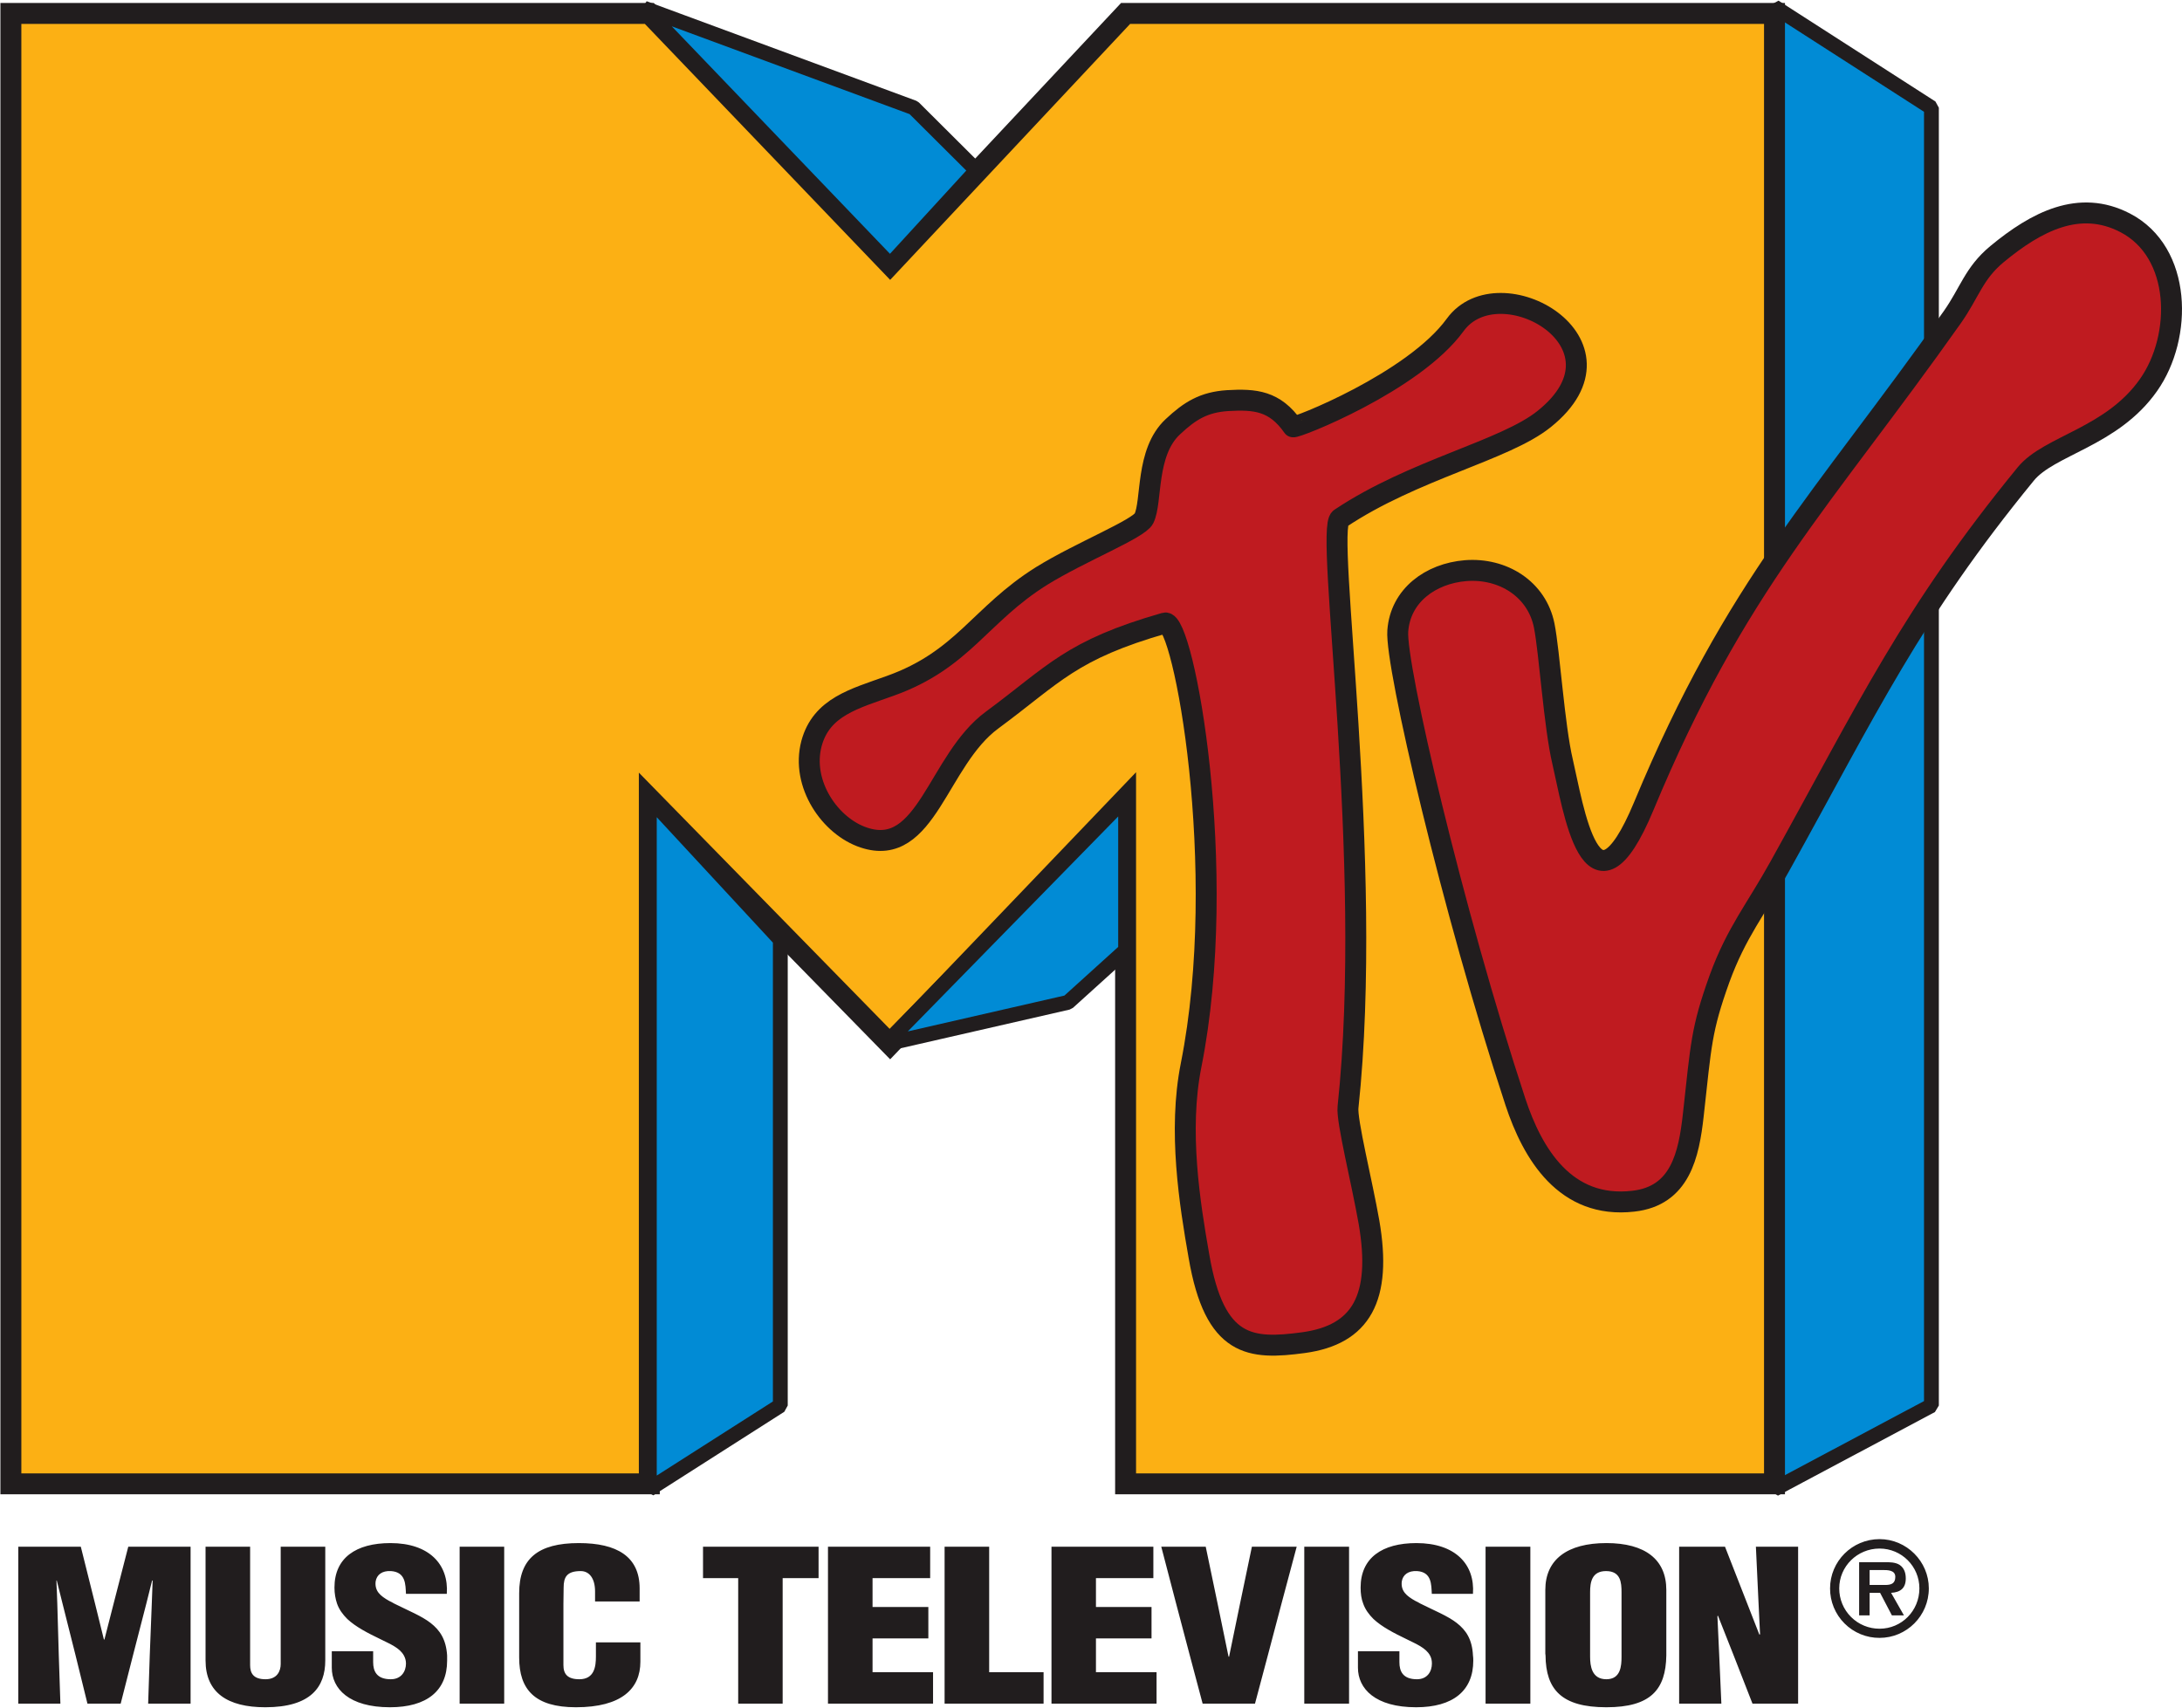
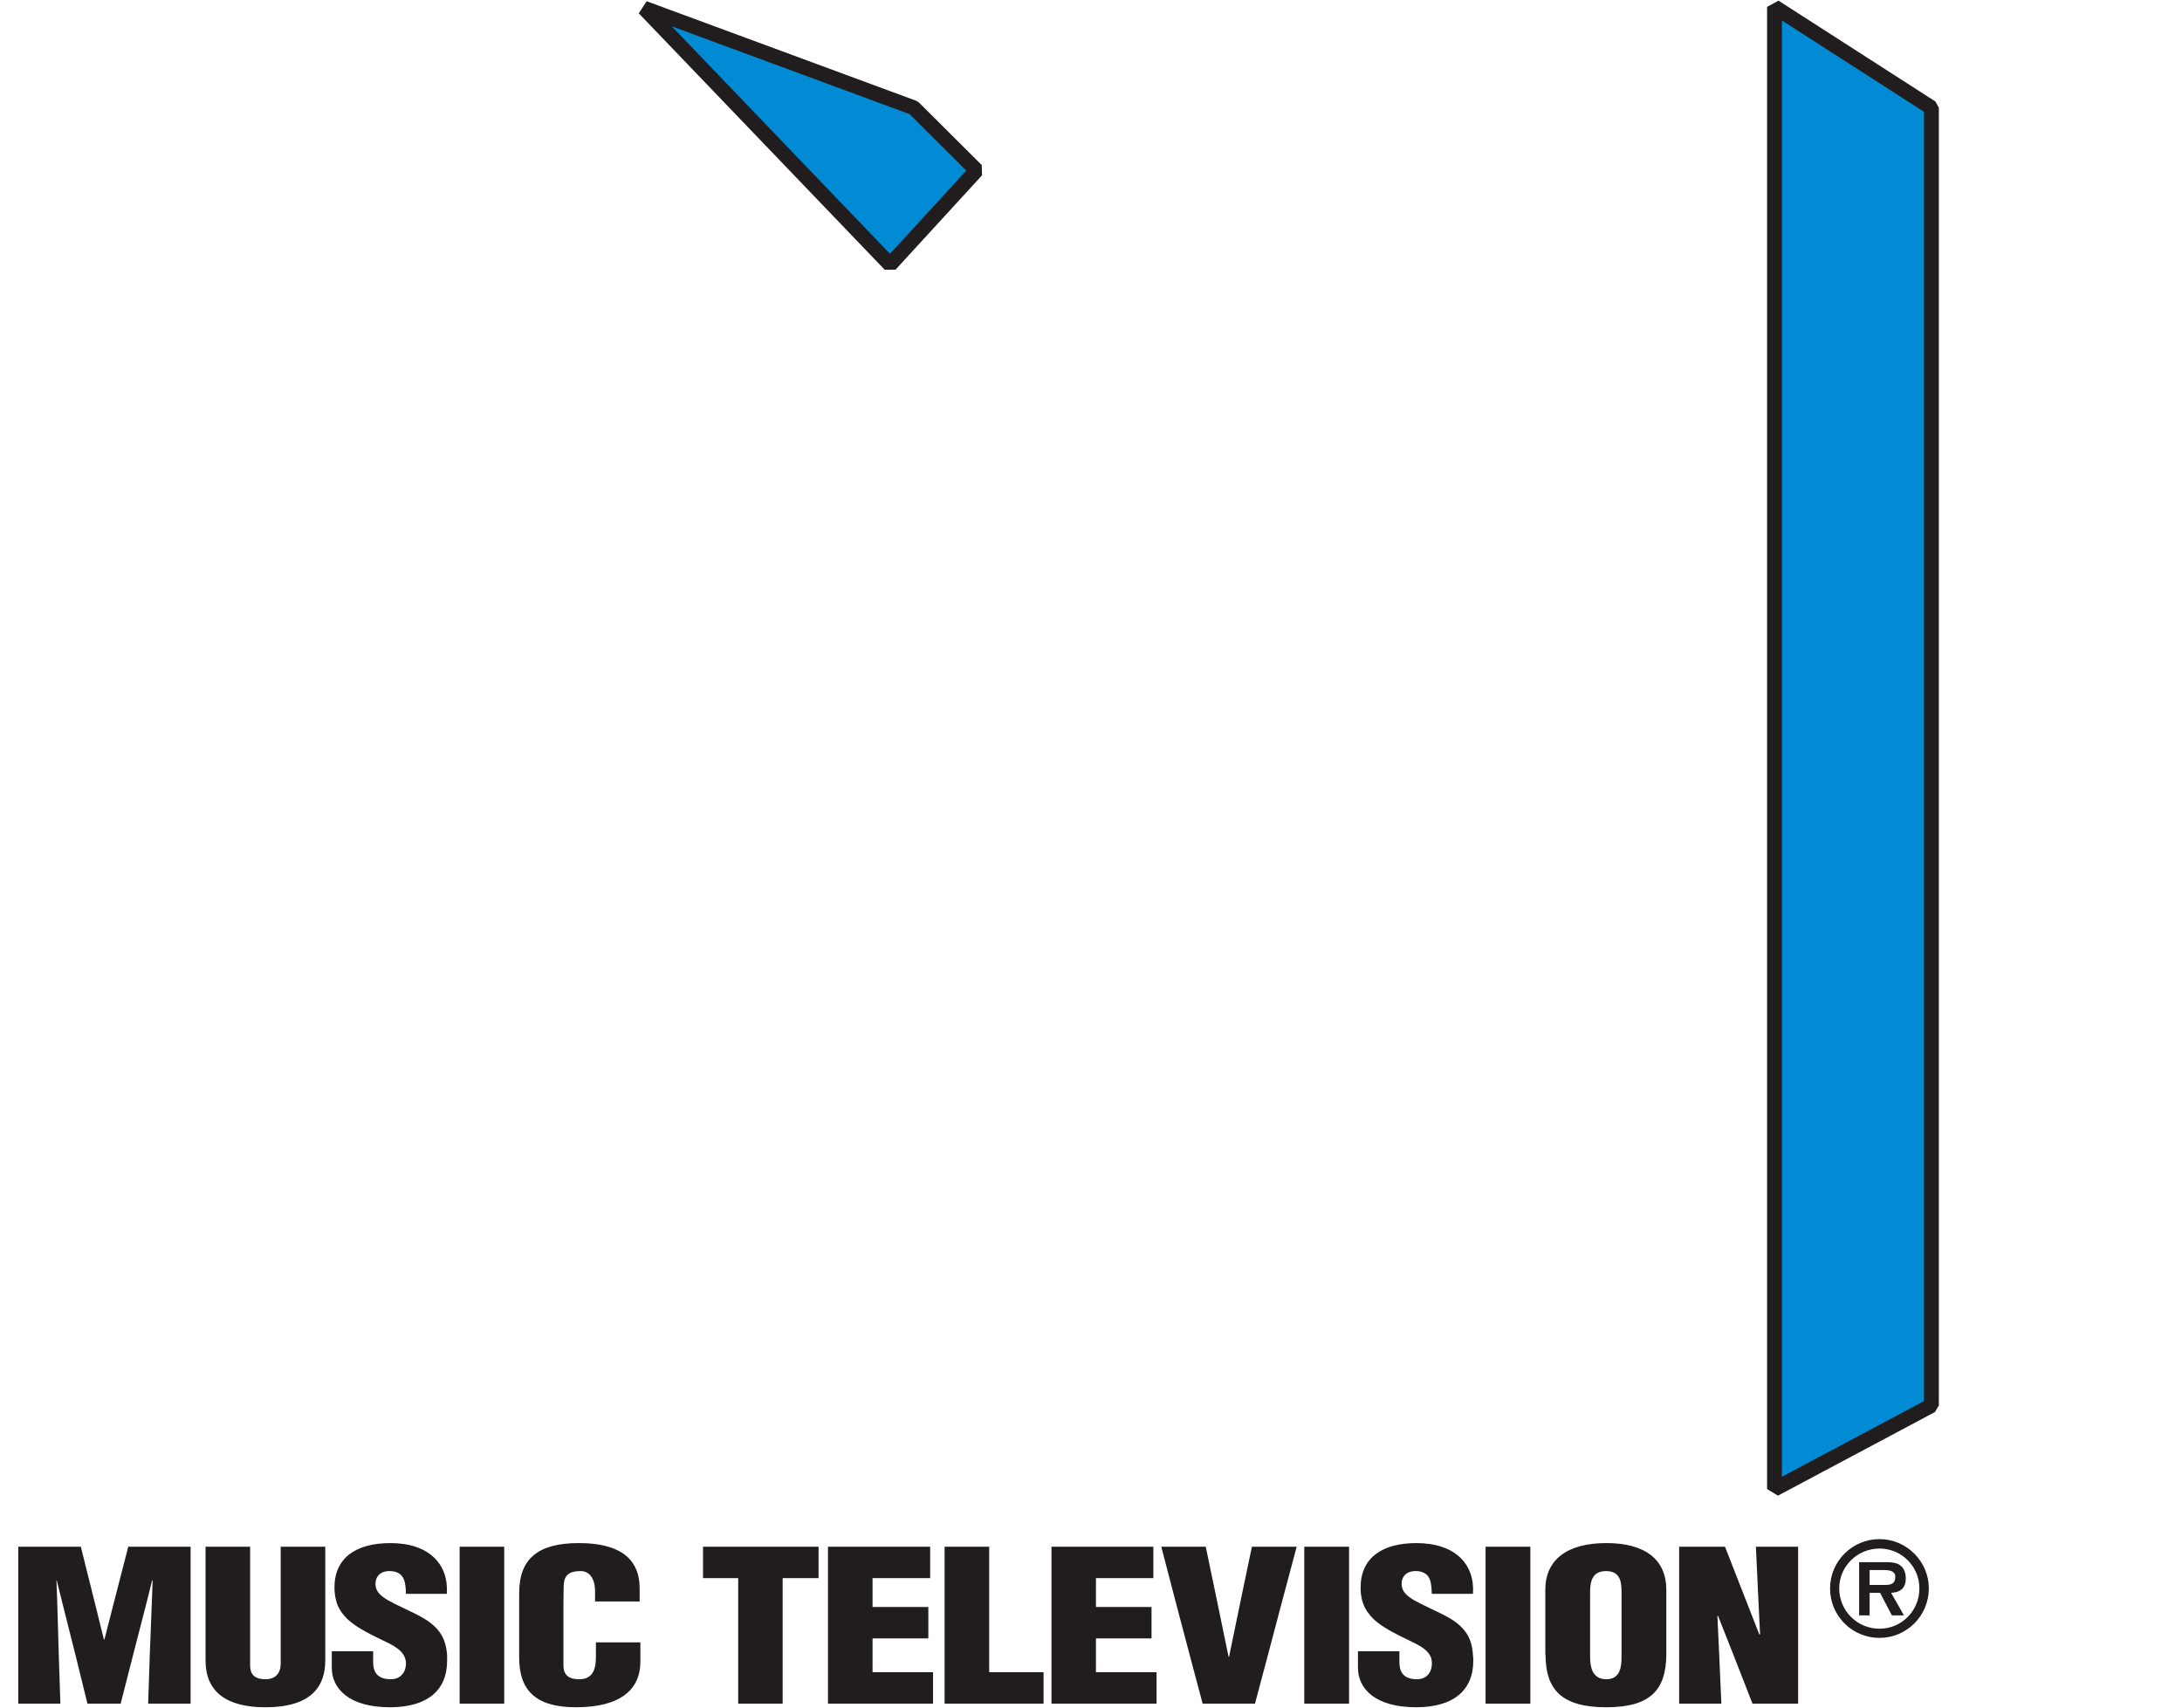
<svg xmlns="http://www.w3.org/2000/svg" width="1907" height="1493" viewBox="0 0 1907 1493" fill="none">
  <path d="M1550.86 6.02L1688.01 94.169V1228.43L1550.86 1301.47V6.02Z" fill="#018BD5" stroke="#211D1E" stroke-width="12.959" stroke-miterlimit="3.864" stroke-linejoin="bevel" />
-   <path d="M777.898 231.316L983.732 11.744H1550.86V1296.89H983.732V697.706L777.898 912.698L567.484 697.706V1296.89H9.511V11.744H567.484L777.898 231.316Z" fill="#FCB014" stroke="#211D1E" stroke-width="18.294" stroke-miterlimit="3.864" />
-   <path d="M933.373 876.06L983.745 830.495V697.703L773.329 912.695L933.373 876.06Z" fill="#018BD5" stroke="#211D1E" stroke-width="12.959" stroke-miterlimit="3.864" stroke-linejoin="bevel" />
-   <path d="M567.496 697.7L681.975 821.339V1228.43L567.496 1301.47V697.7Z" fill="#018BD5" stroke="#211D1E" stroke-width="12.959" stroke-miterlimit="3.864" stroke-linejoin="bevel" />
  <path d="M562.919 7.148L798.515 94.152L853.466 148.873L777.912 231.297L562.919 7.148Z" fill="#018BD5" stroke="#211D1E" stroke-width="12.959" stroke-miterlimit="3.864" stroke-linejoin="bevel" />
  <path fill-rule="evenodd" clip-rule="evenodd" d="M341.26 1348.66C311.037 1348.66 292.308 1361.65 292.308 1387.52C292.308 1392.79 293.175 1397.41 294.55 1401.53C296.383 1406.8 299.626 1411.09 303.518 1414.99C310.846 1421.85 321.135 1427.2 333.039 1432.92C340.823 1436.81 349.274 1440.2 352.94 1446.84C354.081 1448.9 354.808 1451.19 354.808 1453.94C354.808 1460.81 350.7 1467.67 341.541 1467.67C329.177 1467.67 326.127 1460.6 326.127 1452.82V1443.2H289.97V1457.59C289.97 1475.9 305.073 1492.15 340.79 1492.15C373.076 1492.15 390.771 1477.75 390.771 1451.42V1446.84C389.853 1432.87 384.532 1424.85 376.29 1418.44C368.278 1412.26 357.349 1407.94 344.527 1401.53C343.152 1400.62 341.508 1399.88 340.136 1399.2C332.351 1394.85 327.356 1390.53 328.274 1382.29C329.189 1376.34 333.939 1372.67 341.726 1373.13C354.775 1374.05 354.345 1385.02 354.805 1393.03H390.49C392.322 1367.16 374.918 1348.66 341.26 1348.66ZM505.866 1348.66C470.148 1348.66 453.737 1362.38 453.737 1392.38V1448.71C453.737 1476.64 467.398 1492.15 503.343 1492.15C543.183 1492.15 559.675 1475.93 559.675 1452.35V1435.44H520.813V1447.77C520.813 1456.25 519.611 1467.67 506.332 1467.67C496.028 1467.67 492.414 1463.13 492.414 1455.34V1401.53L492.599 1387.52C492.599 1378.36 495.412 1373.13 507.546 1373.13C514.873 1373.13 520.066 1379.3 520.066 1390.98V1399.67H559.021V1388.27C559.021 1360.33 539.063 1348.66 505.866 1348.66ZM1237.9 1348.66C1207.9 1348.66 1189.13 1361.65 1189.13 1387.52C1189.13 1392.79 1189.77 1397.41 1191.37 1401.53C1193.21 1406.8 1196.45 1411.09 1200.34 1414.99C1207.67 1421.85 1217.96 1427.2 1229.86 1432.92C1237.65 1436.81 1246.1 1440.2 1249.76 1446.84C1250.91 1448.9 1251.44 1451.19 1251.44 1453.94C1251.44 1460.81 1247.52 1467.67 1238.37 1467.67C1226 1467.67 1223.04 1460.6 1223.04 1452.82V1443.2H1186.8V1457.59C1186.8 1475.9 1201.9 1492.15 1237.62 1492.15C1269.9 1492.15 1287.6 1477.75 1287.6 1451.42C1287.6 1449.82 1287.55 1448.21 1287.32 1446.84C1286.63 1432.87 1281.36 1424.85 1273.12 1418.44C1265.11 1412.26 1254.18 1407.94 1241.35 1401.53C1239.98 1400.62 1238.34 1399.88 1236.96 1399.2C1229.18 1394.85 1224.18 1390.53 1225.1 1382.29C1226.02 1376.34 1230.77 1372.67 1238.55 1373.13C1251.38 1374.05 1250.89 1385.02 1251.35 1393.03H1287.32C1289.15 1367.16 1271.78 1348.66 1237.9 1348.66ZM1403.9 1348.66C1369.79 1348.66 1350.56 1363.02 1350.56 1389.58V1445.25C1350.56 1445.71 1350.75 1446.38 1350.75 1446.84C1350.98 1476.83 1364.98 1492.15 1403.9 1492.15C1442.6 1492.15 1455.85 1476.83 1456.31 1446.84V1389.57C1456.31 1363.01 1437.79 1348.65 1403.9 1348.65V1348.66ZM15.976 1351.83V1488.97H52.781L51.382 1446.84L50.073 1401.53L49.325 1381.36H49.606L54.65 1401.53L66.048 1446.84L76.419 1488.97H105.47L116.214 1446.84L127.89 1401.53L132.936 1381.36H133.403L132.655 1401.53L130.88 1446.84L129.481 1488.97H166.567V1351.83H112.1L99.305 1401.53L91.27 1432.92H90.804L83.049 1401.53L70.625 1351.83L15.976 1351.83ZM179.646 1351.83V1451.23C179.646 1479.39 198.898 1492.15 231.868 1492.15C271.705 1492.15 284.273 1474.36 284.273 1451.23V1351.83H245.321V1454.41C245.321 1460.36 242.358 1467.67 232.054 1467.67C221.064 1467.67 218.601 1461.98 218.601 1455.34V1351.83H179.646ZM401.703 1351.83V1488.97H440.658V1351.83H401.703ZM614.418 1351.83V1379.3H645.155V1488.97H684.017V1379.3H715.406V1351.83H614.418ZM723.627 1351.83V1488.97H815.456V1461.51H762.582V1431.99H811.345V1404.52H762.582V1379.3H812.936V1351.83H723.627ZM825.545 1351.83V1488.97H912.053V1461.51H864.503V1351.83H825.545ZM918.964 1351.83V1488.97H1010.8V1461.51H957.827V1431.99H1006.4V1404.52H957.827V1379.3H1008V1351.83H918.964ZM1014.91 1351.83L1027.89 1401.53L1039.85 1446.84L1051.06 1488.97H1096.83L1108.04 1446.84L1120 1401.53L1133.27 1351.83H1094.12L1083.75 1401.53L1074.41 1446.84L1074.23 1447.96H1073.76L1073.48 1446.84L1064.14 1401.53L1053.77 1351.83H1014.91ZM1139.9 1351.83V1488.97H1179.04V1351.83H1139.9ZM1298.34 1351.83V1488.97H1337.48V1351.83H1298.34ZM1467.52 1351.83V1488.97H1504.42L1502.55 1446.84L1500.97 1412.56L1501.43 1412.09L1515.17 1446.84L1531.61 1488.97H1571.5V1351.83H1534.6L1536.93 1401.53L1538.24 1428.53H1537.58L1527.03 1401.53L1507.6 1351.83H1467.52ZM1403.62 1373.13C1416.45 1373.13 1417.17 1383.16 1417.17 1391.63V1447.96C1417.17 1455.97 1416.5 1467.67 1403.9 1467.67C1391.08 1467.67 1389.7 1455.97 1389.7 1447.96V1391.63C1389.7 1383.16 1391.03 1373.13 1403.62 1373.13ZM1642.69 1431.51C1666.27 1431.51 1685.73 1412.28 1685.73 1388.24C1685.73 1364.66 1666.27 1345.2 1642.69 1345.2C1618.65 1345.2 1599.42 1364.66 1599.42 1388.24C1599.39 1393.93 1600.49 1399.57 1602.66 1404.83C1604.83 1410.09 1608.01 1414.87 1612.04 1418.89C1616.06 1422.92 1620.84 1426.1 1626.1 1428.27C1631.36 1430.44 1637 1431.54 1642.69 1431.51ZM1642.69 1423.5C1638.05 1423.52 1633.46 1422.62 1629.18 1420.85C1624.89 1419.09 1621 1416.49 1617.72 1413.21C1614.44 1409.94 1611.84 1406.04 1610.08 1401.76C1608.31 1397.47 1607.41 1392.88 1607.43 1388.24C1607.43 1369.01 1623.23 1353.44 1642.69 1353.44C1661.92 1353.44 1677.49 1369.01 1677.49 1388.24C1677.49 1407.93 1661.92 1423.5 1642.69 1423.5ZM1652.76 1392.14C1661.01 1391.68 1665.59 1388.01 1665.59 1379.54C1665.59 1374.73 1664.21 1370.38 1660.09 1367.64C1656.43 1365.35 1651.39 1365.35 1647.27 1365.35H1624.83V1411.83H1633.99V1392.14H1643.15L1653.45 1411.83H1663.98L1652.76 1392.14ZM1633.99 1385.27V1372.21H1645.21C1649.79 1372.21 1656.43 1372.21 1656.43 1378.17C1656.43 1384.12 1652.76 1385.27 1647.5 1385.27H1633.99Z" fill="#211D1E" />
-   <path d="M1365.64 665.653C1374.79 704.576 1390.82 814.477 1436.61 704.576C1517.44 510.19 1592.54 438.068 1706.33 277.109C1721.44 255.587 1725.1 238.873 1745.25 222.159C1779.82 193.539 1817.37 174.077 1857.21 194.683C1906.9 220.327 1907.58 294.052 1877.82 336.409C1845.76 382.201 1791.04 389.07 1770.44 414.256C1670.38 536.52 1632.15 619.174 1555.44 757.236C1534.38 795.244 1517.67 814.705 1502.78 855.459C1486.76 900.107 1486.76 912.7 1479.89 974.519C1476 1009.55 1468.44 1045.27 1427.46 1049.85C1367.93 1056.72 1339.31 1008.18 1324.42 963.071C1269.47 796.159 1219.33 581.167 1221.62 551.402C1223.91 520.493 1250.24 501.26 1280.92 498.742C1313.43 496.223 1343.2 514.768 1349.61 546.823C1354.19 569.719 1358.31 634.743 1365.64 665.653Z" fill="#BF1B20" stroke="#211D1E" stroke-width="18.294" stroke-miterlimit="3.864" />
-   <path d="M1024.96 373.035C1040.07 358.841 1052.2 351.511 1072.81 350.139C1096.85 348.764 1114.02 350.139 1130.05 373.038C1131.43 374.867 1235.37 334.112 1271.78 283.971C1310.24 231.079 1432.05 299.997 1349.62 366.168C1315.28 393.871 1235.6 410.127 1171.26 453.172C1157.52 462.328 1201.02 752.651 1178.13 967.644C1176.76 979.321 1190.27 1032.9 1196.45 1068.16C1207.9 1134.55 1189.58 1166.61 1139.21 1173.48C1092.96 1179.66 1061.59 1178.06 1047.85 1097.92C1039.84 1052.36 1029.54 988.25 1040.98 931.009C1075.1 759.518 1034.11 539.946 1018.09 544.525C935.663 568.109 921.466 589.172 867.203 629.242C819.351 664.272 809.964 750.362 755.013 732.045C725.705 722.428 699.834 685.336 709.221 649.848C717.92 617.793 746.768 610.696 777.909 599.477C842.017 576.578 856.214 537.198 910.477 503.313C944.593 482.25 995.191 462.328 999.771 453.172C1007.1 438.288 1000.92 395.476 1024.96 373.035Z" fill="#BF1B20" stroke="#211D1E" stroke-width="18.295" stroke-miterlimit="3.864" />
</svg>